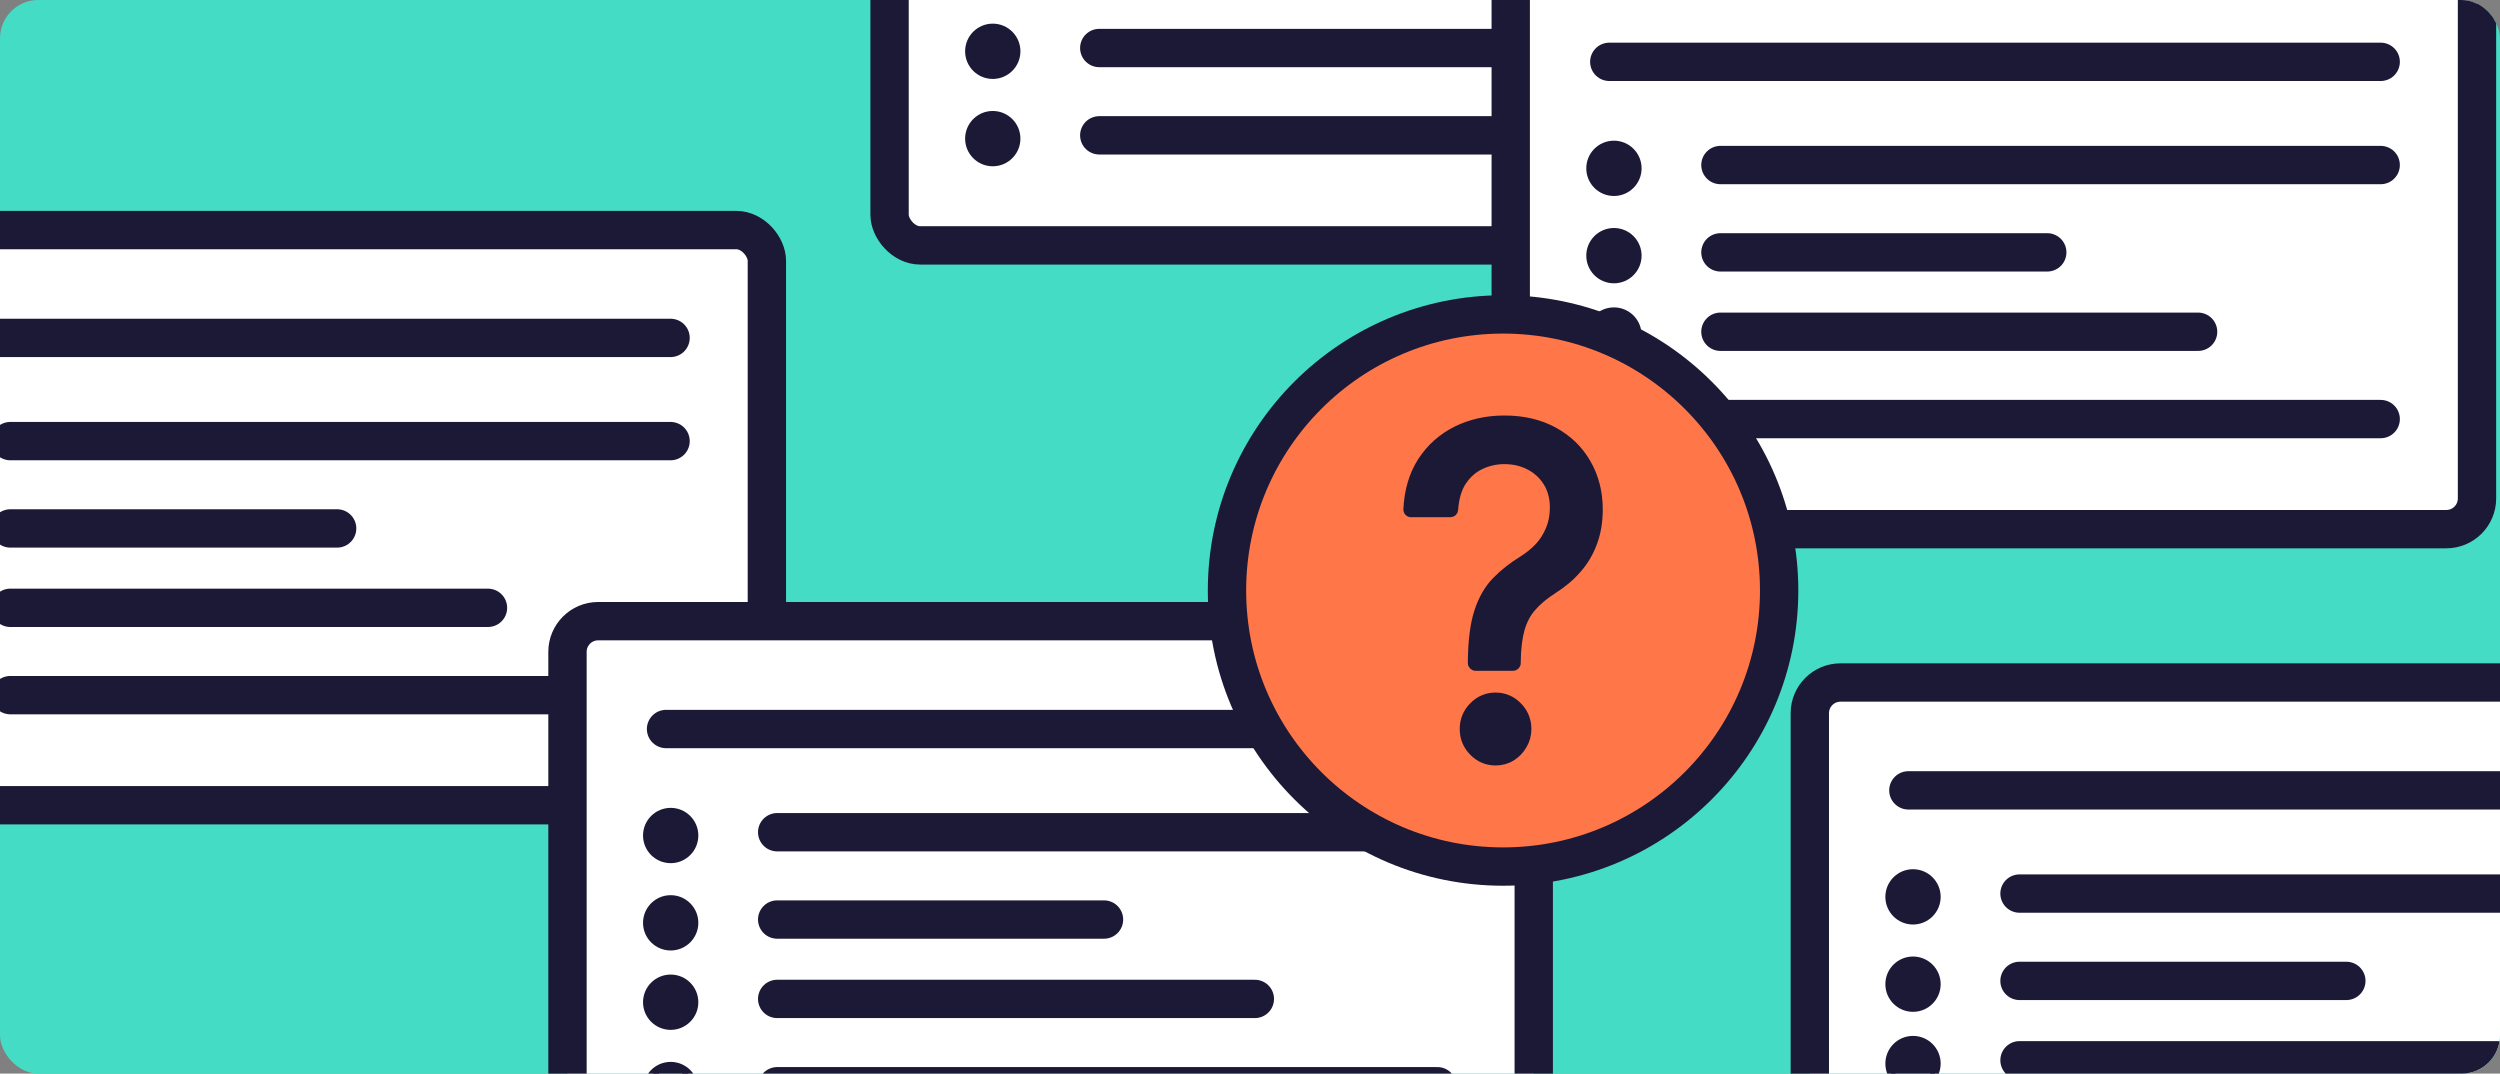
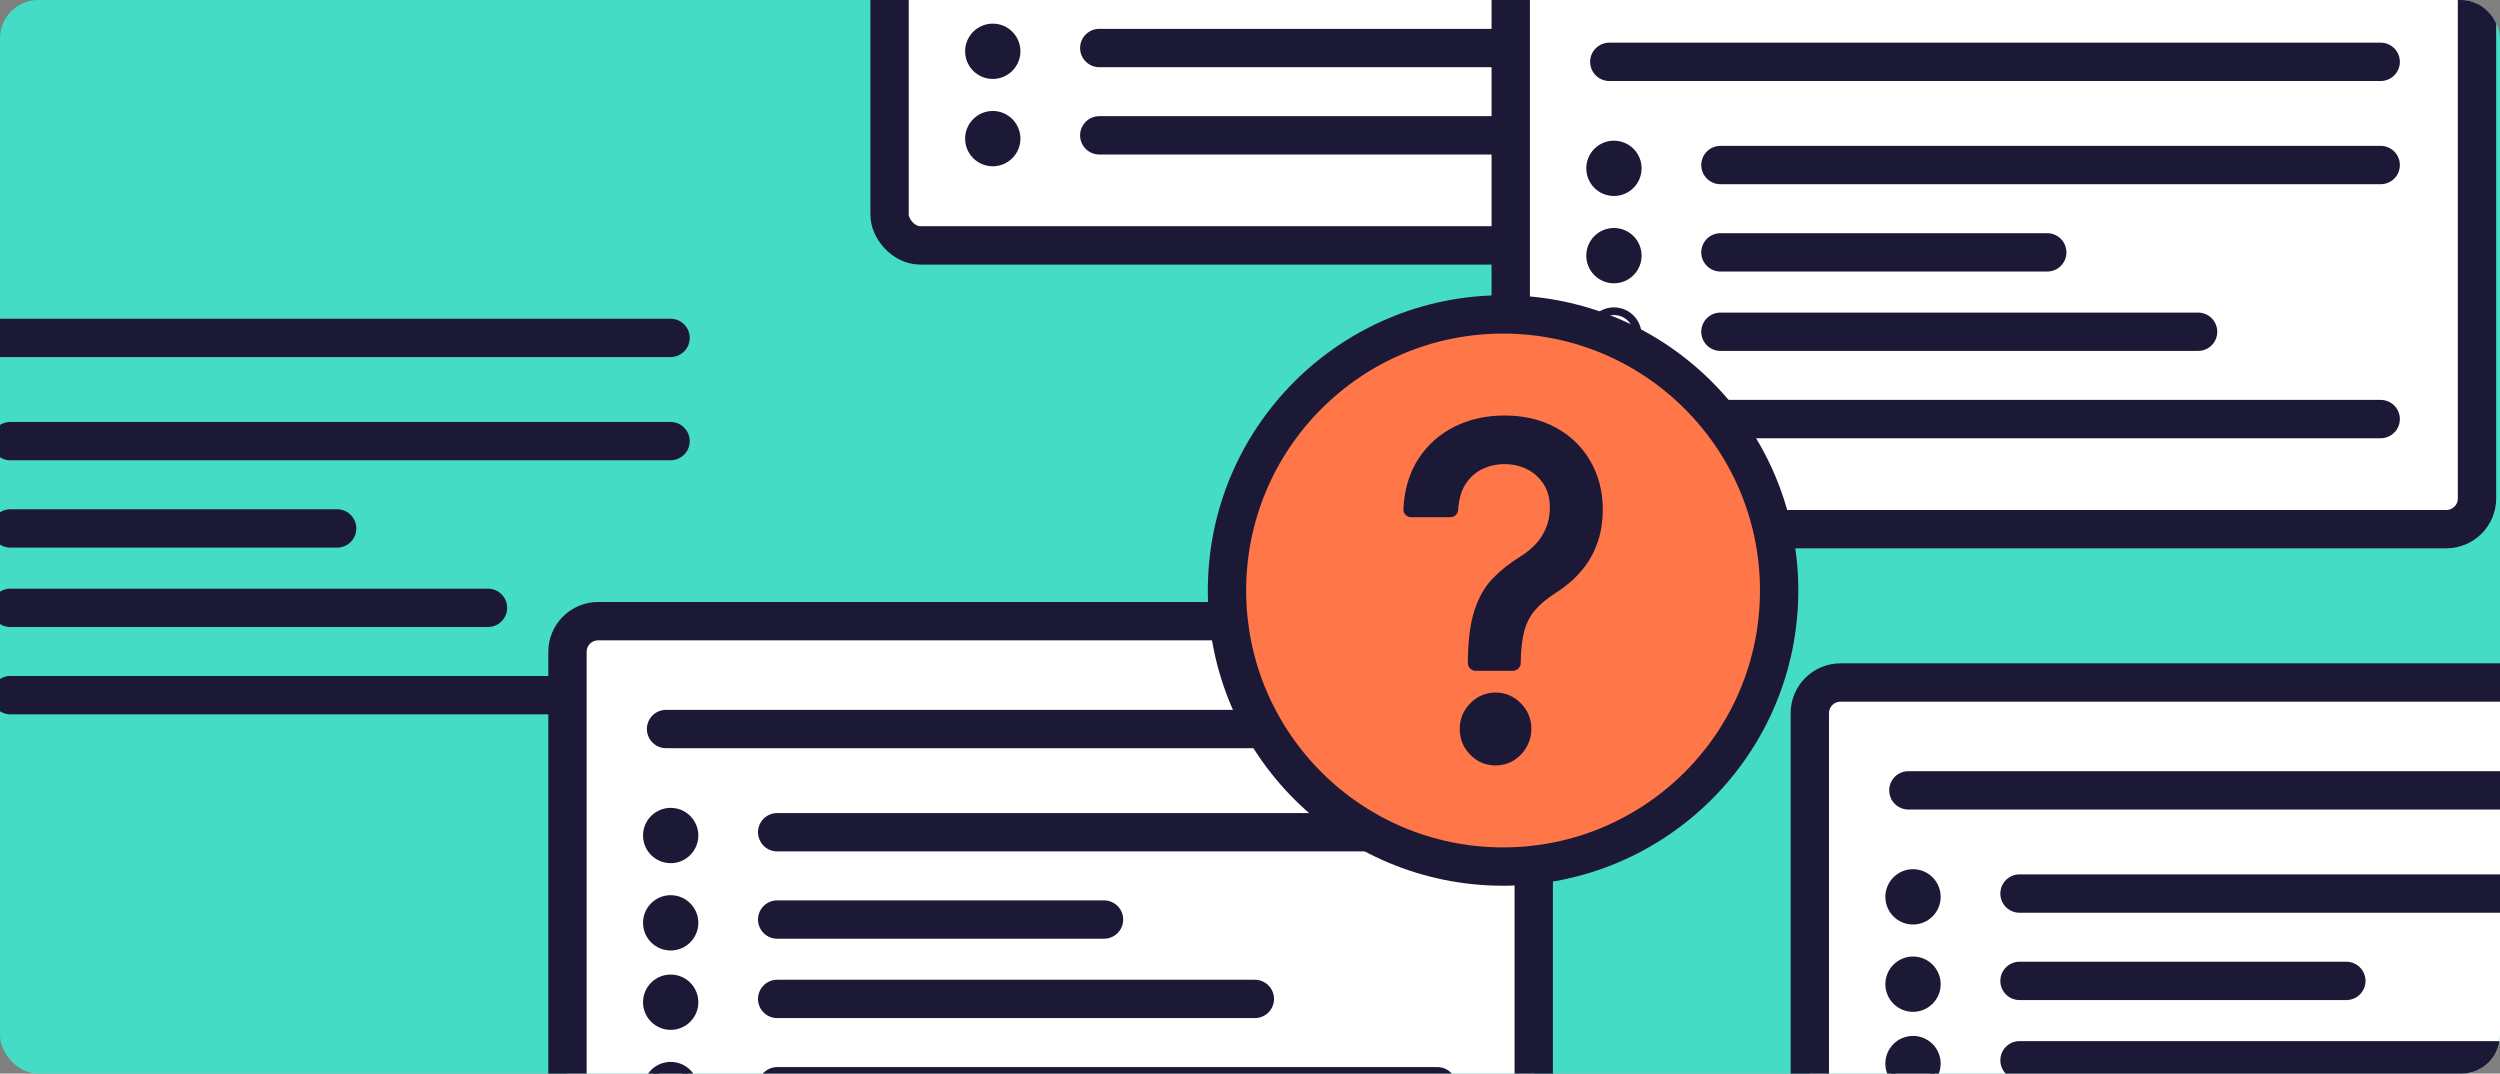
<svg xmlns="http://www.w3.org/2000/svg" width="326" height="140" viewBox="0 0 326 140" fill="none">
  <rect x="0" y="0" width="326" height="140" fill="#808080" stroke="none" />
  <g clip-path="url(#clip0_6837_1888)">
    <rect width="326" height="140" rx="5" fill="#44DCC5" />
    <rect x="116" y="-43" width="126" height="75" rx="4" fill="white" stroke="#1C1937" stroke-width="5" />
    <circle cx="129.457" cy="6.689" r="3.106" fill="#1C1937" />
    <circle cx="129.457" cy="6.689" r="3.106" stroke="#1C1937" />
    <circle cx="129.457" cy="18.077" r="3.106" fill="#1C1937" />
    <circle cx="129.457" cy="18.077" r="3.106" stroke="#1C1937" />
    <line x1="143.344" y1="6.26" x2="205.632" y2="6.26" stroke="#1C1937" stroke-width="5" stroke-linecap="round" />
    <line x1="143.344" y1="17.647" x2="229.441" y2="17.647" stroke="#1C1937" stroke-width="5" stroke-linecap="round" />
    <rect x="223" y="-75" width="126" height="75" rx="4" fill="white" stroke="#1C1937" stroke-width="5" />
-     <rect x="-26" y="30" width="126" height="75" rx="4" fill="white" stroke="#1C1937" stroke-width="5" />
    <line x1="-13.148" y1="44.063" x2="87.442" y2="44.063" stroke="#1C1937" stroke-width="5" stroke-linecap="round" />
    <line x1="1.344" y1="57.521" x2="87.441" y2="57.521" stroke="#1C1937" stroke-width="5" stroke-linecap="round" />
    <line x1="1.344" y1="68.908" x2="43.963" y2="68.908" stroke="#1C1937" stroke-width="5" stroke-linecap="round" />
    <line x1="1.344" y1="79.26" x2="63.632" y2="79.26" stroke="#1C1937" stroke-width="5" stroke-linecap="round" />
    <line x1="1.344" y1="90.647" x2="87.441" y2="90.647" stroke="#1C1937" stroke-width="5" stroke-linecap="round" />
    <rect x="197" y="-6" width="126" height="75" rx="4" fill="white" stroke="#1C1937" stroke-width="5" />
    <circle cx="210.457" cy="33.337" r="3.106" fill="#1C1937" />
    <circle cx="210.457" cy="33.337" r="3.106" stroke="#1C1937" />
    <circle cx="210.457" cy="21.951" r="3.106" fill="#1C1937" />
    <circle cx="210.457" cy="21.951" r="3.106" stroke="#1C1937" />
-     <circle cx="210.457" cy="43.689" r="3.106" fill="#1C1937" />
    <circle cx="210.457" cy="43.689" r="3.106" stroke="#1C1937" />
    <circle cx="210.457" cy="55.077" r="3.106" fill="#1C1937" />
    <circle cx="210.457" cy="55.077" r="3.106" stroke="#1C1937" />
    <line x1="209.852" y1="8.063" x2="310.442" y2="8.063" stroke="#1C1937" stroke-width="5" stroke-linecap="round" />
    <line x1="224.344" y1="21.521" x2="310.441" y2="21.521" stroke="#1C1937" stroke-width="5" stroke-linecap="round" />
    <line x1="224.344" y1="32.908" x2="266.963" y2="32.908" stroke="#1C1937" stroke-width="5" stroke-linecap="round" />
    <line x1="224.344" y1="43.26" x2="286.632" y2="43.26" stroke="#1C1937" stroke-width="5" stroke-linecap="round" />
    <line x1="224.344" y1="54.647" x2="310.441" y2="54.647" stroke="#1C1937" stroke-width="5" stroke-linecap="round" />
    <rect x="74" y="81" width="126" height="75" rx="4" fill="white" stroke="#1C1937" stroke-width="5" />
    <circle cx="87.457" cy="120.337" r="3.106" fill="#1C1937" />
    <circle cx="87.457" cy="120.337" r="3.106" stroke="#1C1937" />
    <circle cx="87.457" cy="108.951" r="3.106" fill="#1C1937" />
    <circle cx="87.457" cy="108.951" r="3.106" stroke="#1C1937" />
    <circle cx="87.457" cy="130.689" r="3.106" fill="#1C1937" />
    <circle cx="87.457" cy="130.689" r="3.106" stroke="#1C1937" />
    <circle cx="87.457" cy="142.077" r="3.106" fill="#1C1937" />
    <circle cx="87.457" cy="142.077" r="3.106" stroke="#1C1937" />
    <line x1="86.852" y1="95.063" x2="187.442" y2="95.063" stroke="#1C1937" stroke-width="5" stroke-linecap="round" />
    <line x1="101.344" y1="108.521" x2="187.441" y2="108.521" stroke="#1C1937" stroke-width="5" stroke-linecap="round" />
    <line x1="101.344" y1="119.908" x2="143.963" y2="119.908" stroke="#1C1937" stroke-width="5" stroke-linecap="round" />
    <line x1="101.344" y1="130.26" x2="163.632" y2="130.26" stroke="#1C1937" stroke-width="5" stroke-linecap="round" />
    <line x1="101.344" y1="141.647" x2="187.441" y2="141.647" stroke="#1C1937" stroke-width="5" stroke-linecap="round" />
    <rect x="236" y="89" width="126" height="75" rx="4" fill="white" stroke="#1C1937" stroke-width="5" />
    <circle cx="249.457" cy="128.337" r="3.106" fill="#1C1937" />
    <circle cx="249.457" cy="128.337" r="3.106" stroke="#1C1937" />
    <circle cx="249.457" cy="116.951" r="3.106" fill="#1C1937" />
    <circle cx="249.457" cy="116.951" r="3.106" stroke="#1C1937" />
    <circle cx="249.457" cy="138.689" r="3.106" fill="#1C1937" />
    <circle cx="249.457" cy="138.689" r="3.106" stroke="#1C1937" />
    <line x1="248.852" y1="103.063" x2="349.442" y2="103.063" stroke="#1C1937" stroke-width="5" stroke-linecap="round" />
    <line x1="263.344" y1="116.521" x2="349.441" y2="116.521" stroke="#1C1937" stroke-width="5" stroke-linecap="round" />
    <line x1="263.344" y1="127.908" x2="305.963" y2="127.908" stroke="#1C1937" stroke-width="5" stroke-linecap="round" />
    <line x1="263.344" y1="138.26" x2="325.632" y2="138.26" stroke="#1C1937" stroke-width="5" stroke-linecap="round" />
    <circle cx="196" cy="77" r="36" fill="#FF7749" stroke="#1C1937" stroke-width="5" />
    <path d="M191.908 86.47C191.908 86.746 192.132 86.97 192.408 86.97H197.306C197.582 86.97 197.806 86.746 197.806 86.47V86.224C197.833 84.527 198.007 83.136 198.318 82.038C198.626 80.948 199.117 80.02 199.786 79.246L199.789 79.243C200.47 78.442 201.388 77.667 202.553 76.922C203.787 76.148 204.845 75.255 205.723 74.242C206.621 73.222 207.306 72.063 207.775 70.769C208.261 69.468 208.5 68.025 208.5 66.446C208.5 64.199 207.992 62.178 206.964 60.398C205.951 58.619 204.508 57.219 202.648 56.204C200.793 55.183 198.626 54.682 196.163 54.682C193.89 54.682 191.807 55.142 189.922 56.068L189.921 56.069C188.045 56.999 186.528 58.345 185.378 60.102L185.378 60.102L185.376 60.104C184.232 61.874 183.613 63.986 183.501 66.423C183.494 66.559 183.544 66.692 183.638 66.791C183.733 66.89 183.863 66.946 184 66.946H189.143C189.406 66.946 189.624 66.742 189.642 66.479C189.747 64.898 190.131 63.664 190.76 62.744C191.407 61.797 192.202 61.117 193.147 60.685C194.117 60.241 195.121 60.021 196.163 60.021C197.369 60.021 198.452 60.276 199.423 60.778C200.391 61.279 201.161 61.989 201.739 62.914C202.308 63.825 202.602 64.912 202.602 66.195C202.602 67.235 202.422 68.169 202.07 69.005L202.07 69.005L202.067 69.011C201.722 69.86 201.251 70.608 200.654 71.257C200.045 71.906 199.359 72.469 198.594 72.946C197.231 73.784 196.056 74.706 195.071 75.712C194.055 76.75 193.285 78.094 192.75 79.722C192.21 81.363 191.936 83.534 191.908 86.215H191.908V86.22V86.47ZM197.119 98.744L197.122 98.742C197.748 98.352 198.248 97.834 198.615 97.193C199.001 96.545 199.194 95.831 199.194 95.064C199.194 93.904 198.782 92.895 197.97 92.065C197.157 91.235 196.165 90.809 195.02 90.809C193.875 90.809 192.884 91.235 192.071 92.065C191.259 92.895 190.847 93.904 190.847 95.064C190.847 96.224 191.259 97.232 192.071 98.063C192.884 98.893 193.876 99.318 195.02 99.318C195.787 99.318 196.49 99.129 197.119 98.744Z" fill="#1C1937" stroke="#1C1937" stroke-linejoin="round" />
  </g>
  <defs>
    <clipPath id="clip0_6837_1888">
      <rect width="326" height="140" rx="5" fill="white" />
    </clipPath>
  </defs>
</svg>